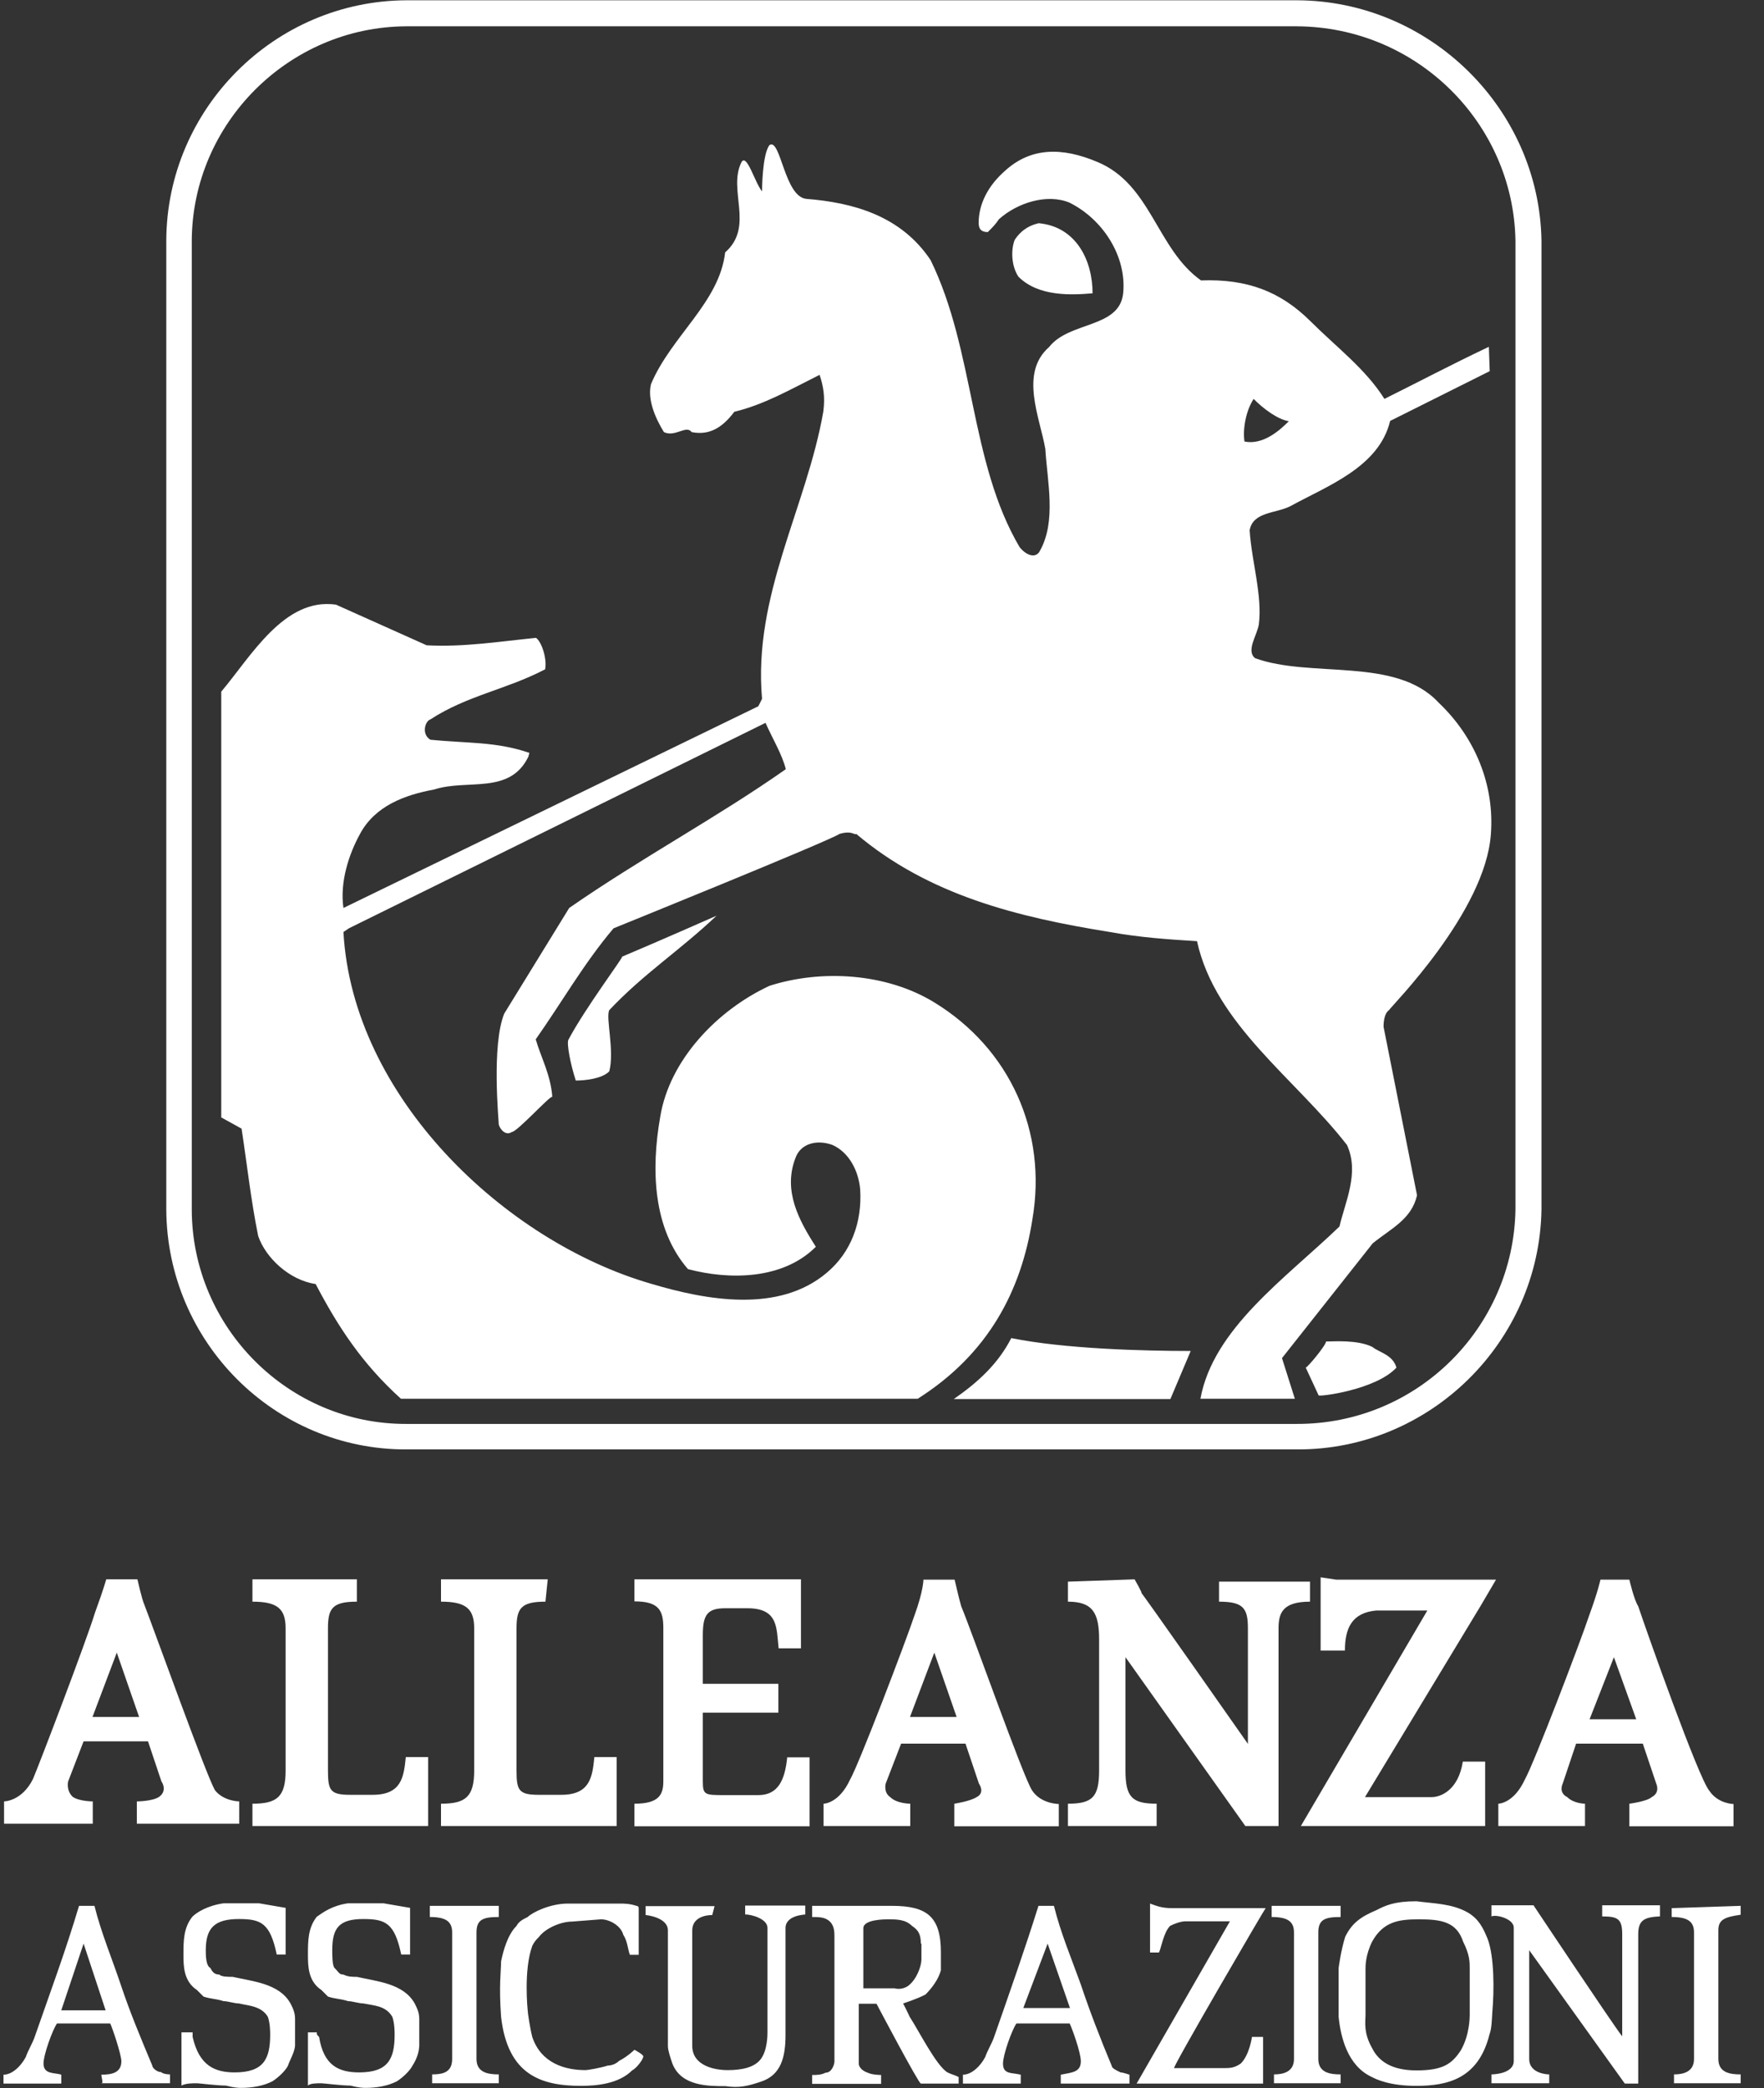
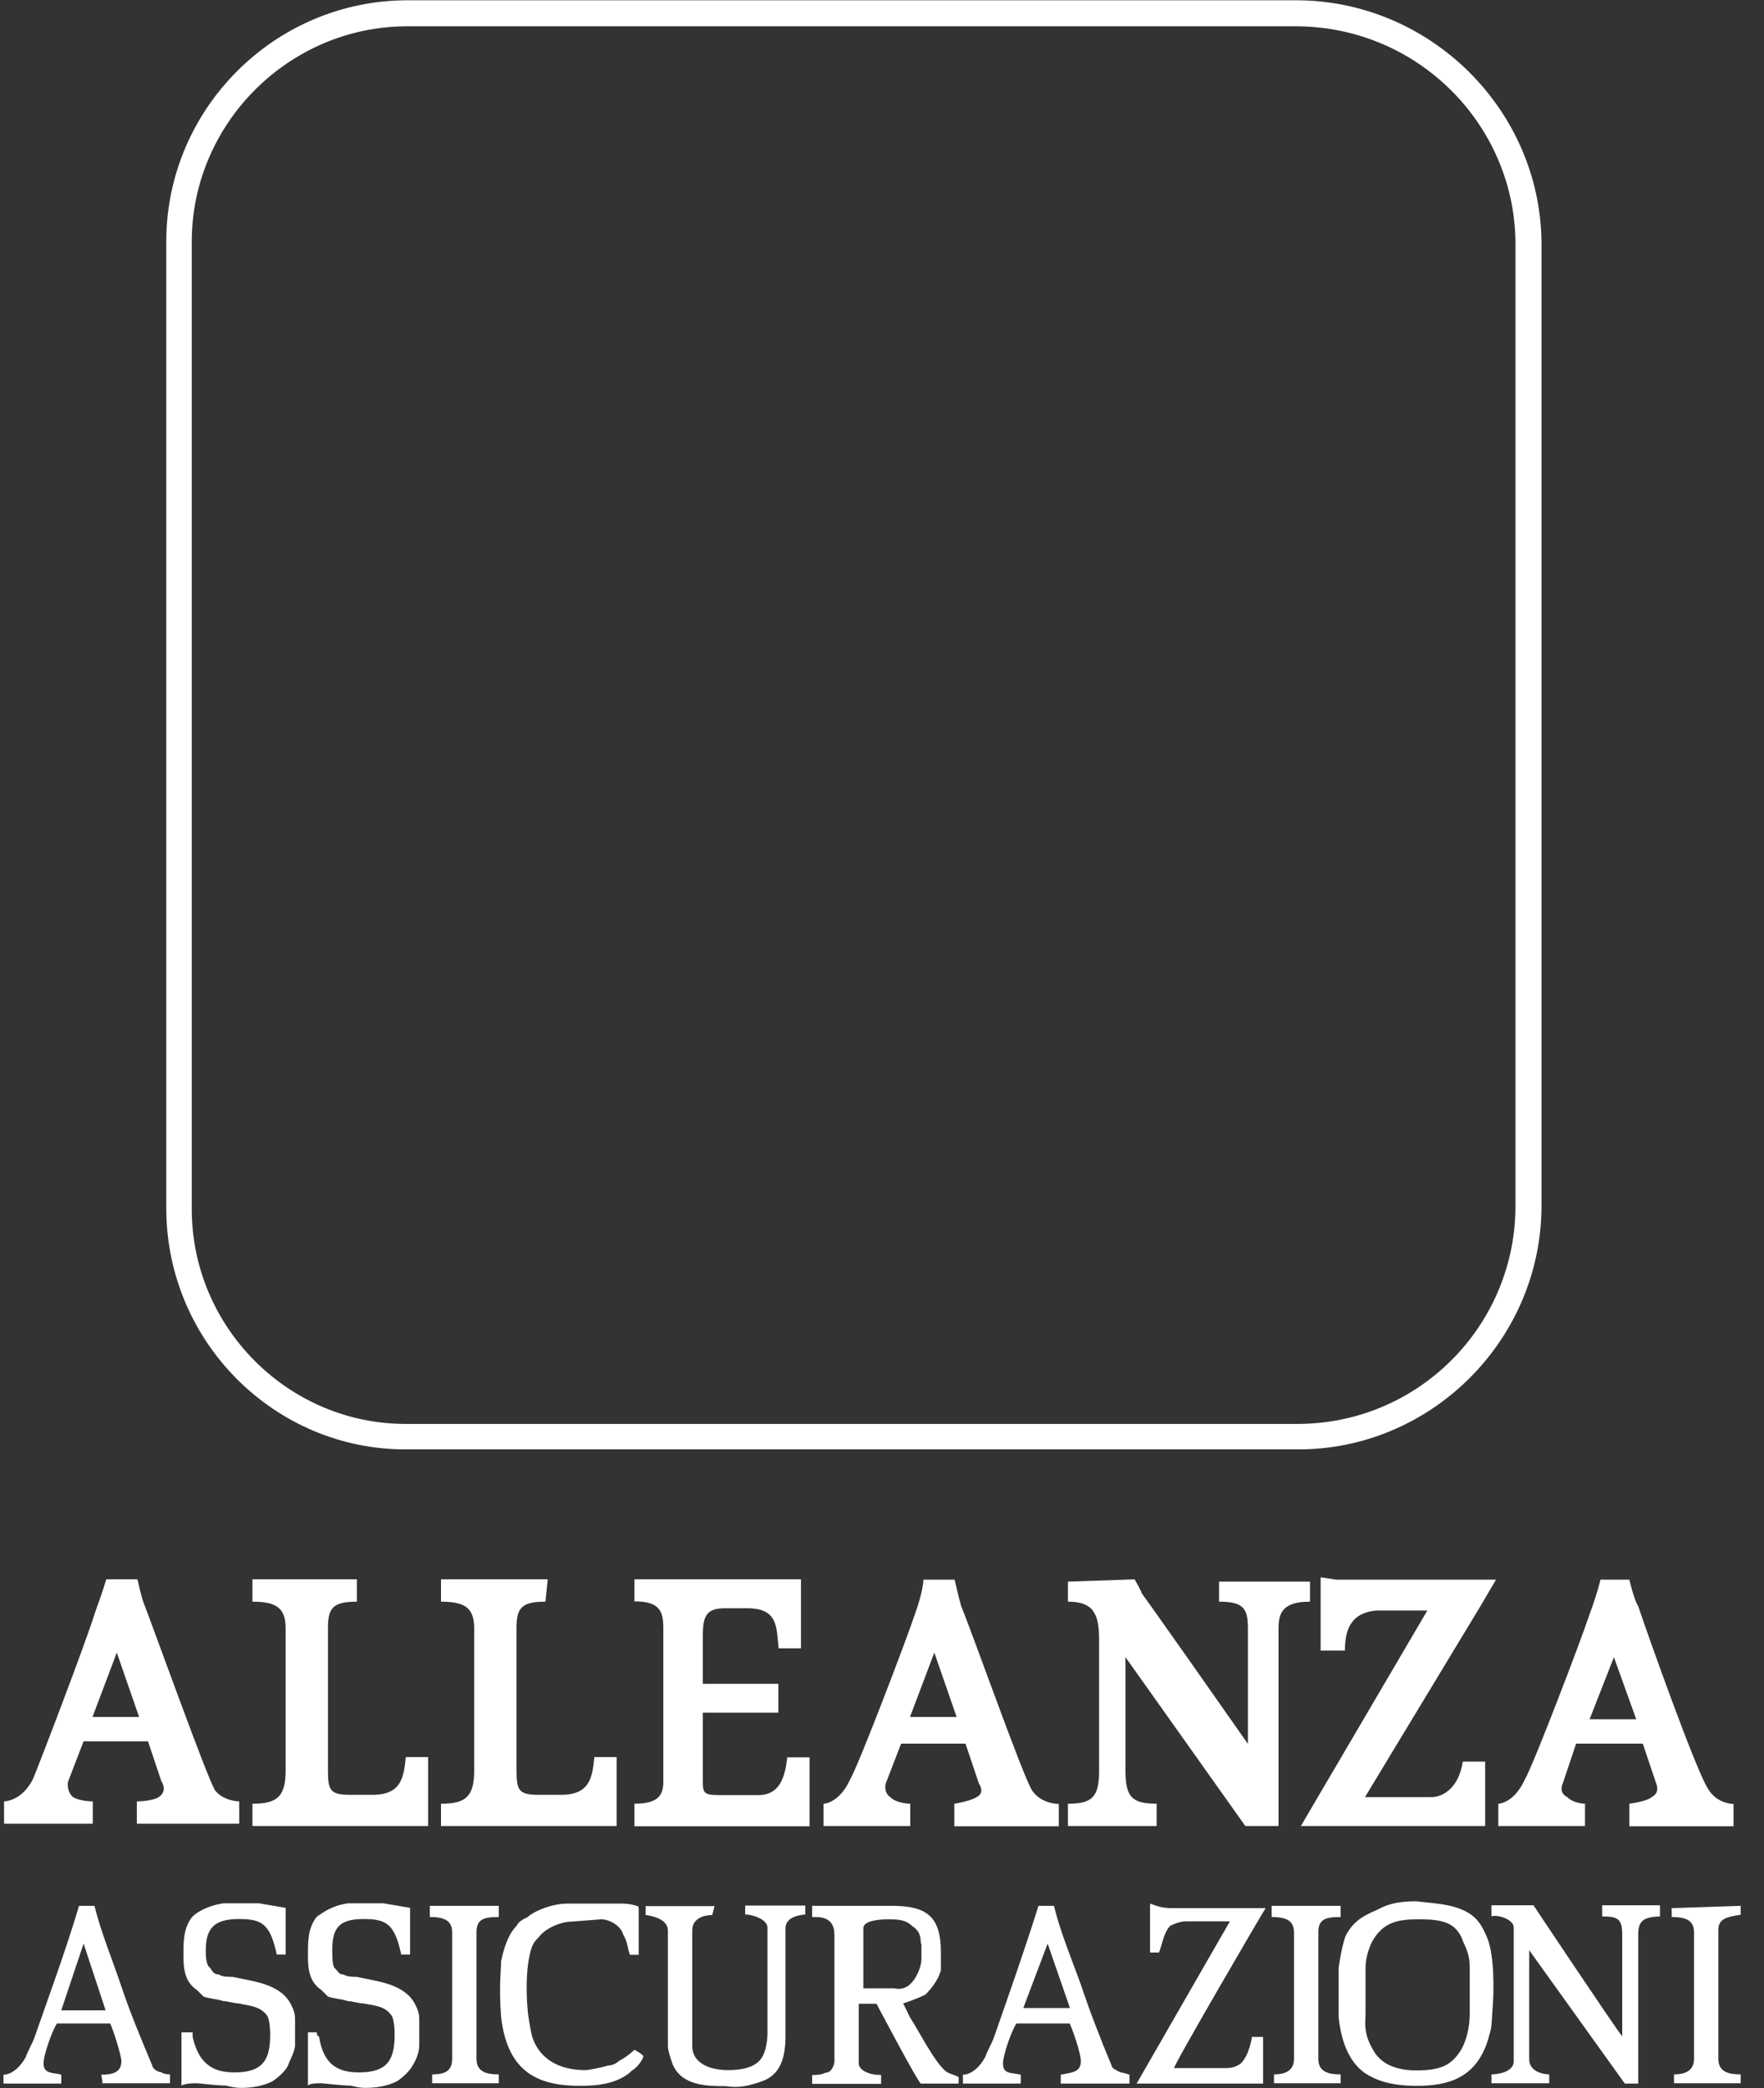
<svg xmlns="http://www.w3.org/2000/svg" width="49" height="58" viewBox="0 0 49 58" fill="none">
  <rect x="0" y="0" width="49" height="58" fill="#333333" stroke="none" />
  <g id="logo">
    <g id="Group">
      <path id="Vector" d="M3.801 50.656V50.036C3.801 50.036 4.23 50.036 4.421 49.909C4.667 49.726 4.484 49.48 4.484 49.48L4.111 48.367H2.322L1.893 49.48C1.893 49.48 1.829 49.726 2.02 49.909C2.203 50.036 2.577 50.036 2.577 50.036V50.656H0.113V50.036C0.113 50.036 0.605 50.036 0.915 49.416C1.098 48.987 2.394 45.593 2.64 44.79C2.887 44.114 2.95 43.868 2.95 43.868H3.817C3.817 43.868 3.944 44.425 3.999 44.544C4.309 45.347 5.724 49.297 5.971 49.726C6.217 50.036 6.646 50.036 6.646 50.036V50.656H3.801ZM2.815 57.873C2.879 57.873 2.815 57.691 2.815 57.627C3.125 57.627 3.371 57.563 3.371 57.253C3.371 57.071 3.125 56.331 3.061 56.204H1.583C1.456 56.387 1.209 57.071 1.209 57.317C1.209 57.627 1.519 57.563 1.702 57.627V57.873H0.097V57.627C0.343 57.627 0.589 57.38 0.717 57.134C0.78 56.951 0.899 56.761 0.963 56.578C1.392 55.346 1.829 54.169 2.195 52.937H2.624C2.807 53.676 3.117 54.416 3.364 55.155C3.61 55.894 3.92 56.633 4.23 57.373C4.23 57.436 4.357 57.555 4.476 57.555C4.54 57.619 4.723 57.619 4.723 57.619V57.865H2.815V57.873ZM2.322 53.986L1.702 55.839H2.934L2.322 53.986ZM3.244 45.903L2.569 47.691H3.864L3.244 45.903ZM7.997 57.38C7.934 57.508 7.751 57.691 7.568 57.81C7.322 57.937 7.012 57.993 6.702 57.993C6.638 57.993 6.519 57.993 6.273 57.929C6.026 57.929 5.533 57.865 5.47 57.865C5.343 57.865 5.16 57.865 5.041 57.929V56.451H5.351C5.351 56.514 5.351 56.514 5.351 56.578C5.533 57.38 5.971 57.563 6.519 57.563C7.322 57.563 7.505 57.19 7.505 56.514C7.505 56.451 7.505 56.204 7.441 56.021C7.258 55.711 6.885 55.711 6.638 55.648C6.511 55.648 6.328 55.584 6.209 55.584C6.026 55.521 5.835 55.521 5.653 55.457C5.589 55.393 5.525 55.33 5.47 55.274C5.096 55.028 5.096 54.599 5.096 54.289C5.096 53.915 5.096 53.549 5.343 53.239C5.47 53.112 5.772 52.929 6.209 52.866C6.583 52.866 7.195 52.866 7.195 52.866L7.934 52.993V54.289H7.687C7.505 53.422 7.258 53.303 6.638 53.303C5.963 53.303 5.716 53.549 5.716 54.169C5.716 54.297 5.716 54.599 5.843 54.662C5.907 54.789 5.971 54.845 6.09 54.845C6.153 54.909 6.336 54.909 6.463 54.909C7.02 55.036 7.759 55.091 8.069 55.648C8.133 55.775 8.196 55.894 8.196 56.077V56.824C8.18 57.007 8.061 57.198 7.997 57.38ZM7.012 50.72V50.1C7.687 50.1 7.934 49.917 7.934 49.178V45.227C7.934 44.671 7.687 44.488 7.012 44.488V43.868H9.913V44.488C9.237 44.488 9.11 44.671 9.11 45.227V49.178C9.11 49.734 9.174 49.853 9.73 49.853H10.35C11.153 49.853 11.217 49.361 11.272 48.804H11.892V50.72H7.012ZM11.455 57.38C11.391 57.508 11.209 57.691 11.026 57.81C10.779 57.937 10.469 57.993 10.159 57.993C10.096 57.993 9.977 57.993 9.73 57.929C9.484 57.929 8.991 57.865 8.927 57.865C8.8 57.865 8.617 57.865 8.554 57.929V56.451H8.8C8.8 56.514 8.8 56.514 8.864 56.578C8.991 57.38 9.42 57.563 9.977 57.563C10.779 57.563 10.962 57.19 10.962 56.514C10.962 56.451 10.962 56.204 10.899 56.021C10.716 55.711 10.406 55.711 10.096 55.648C9.969 55.648 9.786 55.584 9.667 55.584C9.484 55.521 9.293 55.521 9.11 55.457C9.047 55.393 8.983 55.33 8.927 55.274C8.554 55.028 8.554 54.599 8.554 54.289C8.554 53.915 8.554 53.549 8.8 53.239C8.983 53.112 9.229 52.929 9.667 52.866C10.04 52.866 10.652 52.866 10.652 52.866L11.391 52.993V54.289H11.145C10.962 53.422 10.716 53.303 10.096 53.303C9.42 53.303 9.229 53.549 9.229 54.169C9.229 54.297 9.229 54.599 9.293 54.662C9.42 54.789 9.42 54.845 9.539 54.845C9.667 54.909 9.786 54.909 9.913 54.909C10.469 55.036 11.209 55.091 11.519 55.648C11.582 55.775 11.646 55.894 11.646 56.077V56.824C11.638 57.007 11.574 57.198 11.455 57.38ZM13.855 53.247C13.426 53.247 13.236 53.311 13.236 53.676V57.19C13.236 57.563 13.546 57.619 13.855 57.619V57.865H12.004C12.004 57.865 12.004 57.683 12.004 57.619C12.313 57.619 12.56 57.555 12.56 57.19V53.676C12.56 53.367 12.377 53.247 11.94 53.247V52.937H13.855V53.247ZM12.25 50.72V50.1C12.925 50.1 13.172 49.917 13.172 49.178V45.227C13.172 44.671 12.925 44.488 12.25 44.488V43.868H15.215L15.151 44.488C14.476 44.488 14.348 44.671 14.348 45.227V49.178C14.348 49.734 14.412 49.853 14.968 49.853H15.588C16.391 49.853 16.455 49.361 16.51 48.804H17.13V50.72H12.25ZM17.559 57.508C17.186 57.881 16.574 57.937 16.137 57.937C15.024 57.937 14.102 57.627 13.919 56.021C13.855 55.155 13.919 54.726 13.919 54.479C13.983 54.169 14.102 53.74 14.348 53.494C14.412 53.367 14.531 53.311 14.658 53.247C14.785 53.12 15.278 52.874 15.771 52.874H17.25C17.313 52.874 17.496 52.874 17.679 52.937C17.679 52.937 17.742 52.937 17.742 53.001V54.297H17.496C17.432 54.114 17.432 53.923 17.313 53.74C17.25 53.494 16.939 53.311 16.693 53.311L15.89 53.374C15.58 53.374 15.151 53.557 14.968 53.804C14.905 53.867 14.841 53.931 14.785 54.05C14.539 54.726 14.658 55.839 14.658 55.839C14.658 55.902 14.722 56.331 14.785 56.578C15.032 57.317 15.707 57.5 16.264 57.5C16.327 57.5 16.693 57.436 16.884 57.373C17.011 57.373 17.13 57.309 17.194 57.245C17.44 57.118 17.623 56.935 17.623 56.935C17.623 56.935 17.869 57.063 17.869 57.118C17.869 57.198 17.687 57.444 17.559 57.508ZM17.623 50.72V50.1C18.299 50.1 18.426 49.853 18.426 49.48V45.219C18.426 44.727 18.299 44.48 17.623 44.48V43.868H22.249V45.784H21.629C21.566 45.227 21.629 44.671 20.763 44.671H20.143C19.65 44.671 19.523 44.854 19.523 45.41V46.769H21.621C21.621 46.833 21.621 47.572 21.621 47.572H19.523V49.488C19.523 49.861 19.586 49.861 20.143 49.861H21.065C21.621 49.861 21.804 49.432 21.867 48.812H22.488V50.728H17.623V50.72ZM21.82 53.557V56.522C21.82 57.142 21.693 57.635 21.144 57.818C20.771 57.945 20.524 58.001 20.159 57.945C19.666 57.945 18.927 57.945 18.68 57.325C18.617 57.142 18.553 56.951 18.553 56.832V53.621C18.553 53.247 17.933 53.192 17.933 53.192V52.945H19.849L19.785 53.192C19.602 53.192 19.229 53.255 19.229 53.621V56.824C19.229 57.38 19.849 57.5 20.214 57.5C20.58 57.5 20.953 57.436 21.136 57.19C21.319 56.943 21.319 56.514 21.319 56.451V53.549C21.319 53.303 20.89 53.176 20.699 53.176V52.929H22.368V53.176C22.376 53.184 21.82 53.184 21.82 53.557ZM25.579 57.873C25.516 57.873 24.347 55.656 24.347 55.656H23.855V57.325C23.855 57.389 23.918 57.508 24.101 57.571C24.228 57.635 24.475 57.635 24.475 57.635V57.881H22.559V57.635C22.686 57.635 22.805 57.635 22.933 57.571C23.115 57.571 23.179 57.325 23.179 57.261V53.804C23.179 53.676 23.179 53.494 23.052 53.374C22.925 53.247 22.742 53.247 22.559 53.247V52.937H24.777C25.762 52.937 26.136 53.247 26.136 54.233C26.136 54.297 26.136 54.606 26.136 54.726C26.072 54.972 25.89 55.218 25.707 55.401C25.46 55.529 25.087 55.648 25.087 55.648C25.087 55.648 25.214 55.894 25.27 56.021C25.516 56.395 26.009 57.38 26.319 57.563C26.446 57.627 26.502 57.627 26.629 57.691V57.873H25.579ZM26.509 50.72V50.1C26.509 50.1 26.939 50.036 27.129 49.917C27.376 49.79 27.193 49.543 27.193 49.543L26.819 48.431H25.031L24.602 49.543C24.602 49.543 24.538 49.79 24.729 49.917C24.912 50.1 25.285 50.1 25.285 50.1V50.72H22.877V50.1C22.877 50.1 23.306 50.1 23.616 49.424C23.863 48.995 25.158 45.601 25.405 44.862C25.651 44.186 25.651 43.876 25.651 43.876H26.517C26.517 43.876 26.645 44.432 26.7 44.615C27.01 45.355 28.425 49.368 28.671 49.734C28.918 50.108 29.411 50.108 29.411 50.108V50.728H26.509V50.72ZM25.579 53.986C25.579 53.74 25.516 53.613 25.333 53.494C25.15 53.311 24.904 53.311 24.657 53.311C24.594 53.311 23.982 53.311 23.982 53.557V55.227H24.848C24.848 55.227 25.031 55.29 25.222 55.163C25.468 54.98 25.595 54.606 25.595 54.424V53.986H25.579ZM25.953 45.903L25.277 47.691H26.573L25.953 45.903ZM31.382 57.873H29.466C29.466 57.873 29.466 57.691 29.466 57.627C29.776 57.563 30.023 57.563 30.023 57.253C30.023 57.007 29.776 56.331 29.713 56.204H28.234C28.107 56.387 27.861 57.071 27.861 57.317C27.861 57.627 28.107 57.563 28.354 57.627V57.873H26.748V57.627C26.994 57.627 27.241 57.38 27.368 57.134C27.431 56.951 27.551 56.761 27.614 56.578C28.044 55.346 28.481 54.106 28.846 52.937H29.276C29.458 53.676 29.768 54.416 30.015 55.099C30.261 55.839 30.571 56.641 30.881 57.38C30.881 57.444 31.008 57.508 31.128 57.563C31.191 57.563 31.374 57.627 31.374 57.627V57.873H31.382ZM29.101 53.986L28.425 55.775H29.721L29.101 53.986ZM35.515 45.227V50.72H34.593L31.263 46.03V49.178C31.263 49.917 31.445 50.1 32.129 50.1V50.72H29.665V50.1C30.341 50.1 30.531 49.917 30.531 49.178V45.537C30.531 44.798 30.349 44.488 29.665 44.488V43.932L31.517 43.868C31.517 43.868 31.763 44.297 31.7 44.242C31.636 44.114 34.664 48.438 34.664 48.438V45.227C34.664 44.671 34.537 44.488 33.862 44.488V43.932H36.389V44.488C35.634 44.488 35.515 44.798 35.515 45.227ZM32.614 57.444H33.973C34.156 57.444 34.283 57.444 34.466 57.317C34.712 57.071 34.776 56.578 34.776 56.578H35.086V57.873H31.573L34.164 53.367H32.932C32.805 53.367 32.622 53.43 32.503 53.494C32.32 53.676 32.256 54.114 32.193 54.233H31.946V52.874C32.129 52.937 32.256 53.001 32.566 53.001H35.157C35.142 53.001 32.55 57.444 32.614 57.444ZM37.24 53.247C36.811 53.247 36.62 53.311 36.62 53.676V57.19C36.62 57.563 36.93 57.619 37.24 57.619V57.865H35.388C35.388 57.865 35.388 57.683 35.388 57.619C35.634 57.619 35.944 57.555 35.944 57.19V53.676C35.944 53.367 35.761 53.247 35.324 53.247V52.937H37.24V53.247ZM41.127 44.607L37.916 49.917H39.767C40.014 49.917 40.507 49.734 40.634 48.931H41.254V50.72H36.691H36.135L39.648 44.734H38.225C37.55 44.798 37.359 45.227 37.359 45.847H36.684V43.812L37.113 43.876H41.556L41.127 44.607ZM41.373 56.514C41.063 57.746 40.205 57.937 39.338 57.937C38.599 57.937 38.225 57.754 38.106 57.691C37.431 57.38 37.24 56.578 37.184 56.021C37.184 55.958 37.184 54.662 37.184 54.662C37.184 54.662 37.248 54.169 37.367 53.796C37.55 53.422 37.796 53.239 38.233 53.057C38.48 52.929 38.726 52.81 39.346 52.81C39.839 52.874 40.332 52.874 40.769 53.12C41.079 53.303 41.198 53.549 41.325 53.859C41.508 54.352 41.508 55.282 41.453 55.894C41.437 56.148 41.437 56.331 41.373 56.514ZM40.825 54.67C40.825 54.487 40.825 54.297 40.642 53.931C40.459 53.374 40.022 53.311 39.41 53.311C38.853 53.311 38.424 53.374 38.114 53.931C37.931 54.304 37.931 54.606 37.931 54.67V55.966C37.931 56.148 37.868 56.459 38.114 56.888C38.297 57.261 38.671 57.508 39.346 57.508C40.085 57.508 40.332 57.325 40.578 56.951C40.825 56.522 40.825 56.029 40.825 55.966V54.67ZM45.506 53.74V57.873H45.133L42.478 54.169V57.19C42.478 57.619 43.034 57.619 43.034 57.619V57.865H41.429V57.619C41.429 57.619 42.049 57.619 42.049 57.245V53.541C42.049 53.295 41.556 53.168 41.429 53.231V52.921H42.597C42.597 52.921 44.815 56.252 45.061 56.562V53.724C45.061 53.295 44.934 53.231 44.505 53.231V52.921H46.11V53.231C45.633 53.247 45.506 53.367 45.506 53.74ZM45.26 50.72V50.1C45.26 50.1 45.753 50.036 45.88 49.917C46.126 49.79 46.007 49.543 46.007 49.543L45.633 48.431H43.781L43.408 49.543C43.408 49.543 43.281 49.79 43.535 49.917C43.718 50.1 44.028 50.1 44.028 50.1V50.72H41.62V50.1C41.62 50.1 42.049 50.1 42.359 49.424C42.605 48.995 43.901 45.601 44.147 44.862C44.394 44.186 44.457 43.876 44.457 43.876H45.26C45.26 43.876 45.387 44.432 45.506 44.615C45.753 45.355 47.175 49.368 47.477 49.734C47.724 50.108 48.153 50.108 48.153 50.108V50.728H45.26V50.72ZM44.831 46.03L44.155 47.755H45.451L44.831 46.03ZM48.352 53.184C47.923 53.247 47.732 53.311 47.732 53.613V57.19C47.732 57.563 48.042 57.619 48.352 57.619V57.865H46.5V57.619C46.746 57.619 47.056 57.555 47.056 57.19V53.676C47.056 53.367 46.873 53.247 46.436 53.247V53.001L48.352 52.937V53.184Z" fill="white" />
    </g>
    <g id="Group_2">
      <g id="Group_3">
-         <path id="Vector_2" d="M41.413 23.17C41.262 25.332 38.639 27.954 38.583 28.058C38.432 28.161 38.432 28.471 38.432 28.519L39.362 33.2C39.211 33.868 38.639 34.123 38.13 34.536L35.611 37.723L35.968 38.852C35.913 38.852 33.345 38.852 33.345 38.852C33.703 36.897 35.714 35.506 37.208 34.067C37.359 33.399 37.772 32.573 37.415 31.802C35.976 29.95 33.758 28.455 33.25 26.142C32.479 26.095 31.652 26.039 30.833 25.888C28.258 25.475 25.794 24.863 23.783 23.162C23.735 23.209 23.68 23.058 23.322 23.162C23.012 23.368 17.043 25.785 17.043 25.785C16.216 26.762 15.604 27.843 14.881 28.869C15.032 29.385 15.294 29.846 15.342 30.466C15.286 30.419 14.364 31.444 14.213 31.444C14.062 31.547 13.903 31.396 13.855 31.237C13.855 31.134 13.649 29.028 14.007 28.153L15.811 25.22C17.814 23.829 19.928 22.701 21.828 21.365C21.724 20.952 21.47 20.539 21.264 20.078L9.691 25.785L9.54 25.888C9.794 30.466 14.014 34.48 18.084 35.657C19.626 36.118 21.637 36.483 22.972 35.347C23.64 34.782 23.95 33.956 23.894 33.034C23.847 32.517 23.584 32.008 23.123 31.802C22.71 31.651 22.249 31.746 22.098 32.159C21.74 33.081 22.201 33.908 22.662 34.631C21.74 35.553 20.246 35.553 19.11 35.251C18.132 34.123 18.084 32.477 18.338 31.031C18.593 29.433 19.936 28.05 21.375 27.382C22.813 26.921 24.618 27.025 25.953 27.843C28.059 29.131 29.093 31.444 28.679 33.86C28.369 35.863 27.447 37.612 25.492 38.852C25.54 38.852 11.137 38.852 11.137 38.852C10.056 37.874 9.388 36.849 8.768 35.665C8.045 35.561 7.378 34.941 7.171 34.329C6.964 33.304 6.861 32.326 6.71 31.349L6.146 31.038V19.418V19.211C6.972 18.234 7.894 16.588 9.333 16.795L11.852 17.924C12.878 17.979 13.855 17.82 14.889 17.717C15.04 17.82 15.199 18.281 15.143 18.591C14.062 19.156 12.981 19.315 11.956 19.982C11.805 20.03 11.701 20.396 11.956 20.547C12.981 20.65 13.76 20.594 14.682 20.904C14.73 20.904 14.682 20.952 14.682 21.008C14.165 22.089 12.981 21.628 12.059 21.93C11.232 22.081 10.414 22.391 10.001 23.162C9.691 23.726 9.436 24.497 9.54 25.22L21.065 19.617L21.168 19.41C20.914 16.533 22.4 14.108 22.869 11.438C22.925 11.024 22.869 10.714 22.766 10.412C21.939 10.826 21.224 11.239 20.397 11.438C20.087 11.851 19.729 12.105 19.213 12.002C19.062 11.795 18.752 12.153 18.442 12.002C18.187 11.589 17.981 11.08 18.084 10.667C18.648 9.331 19.984 8.401 20.143 7.01C20.969 6.287 20.198 5.262 20.604 4.491C20.755 4.284 20.961 5.055 21.168 5.317C21.168 5.317 21.168 4.292 21.375 4.03C21.685 3.823 21.788 5.468 22.4 5.524C23.688 5.627 25.023 5.985 25.85 7.225C27.082 9.745 26.931 12.837 28.322 15.197C28.528 15.452 28.783 15.507 28.886 15.301C29.347 14.474 29.093 13.393 29.037 12.471C28.886 11.597 28.314 10.365 29.14 9.641C29.705 8.918 31.096 9.125 31.199 8.147C31.302 7.122 30.635 6.088 29.705 5.627C29.085 5.373 28.266 5.627 27.749 6.088C27.646 6.239 27.59 6.295 27.439 6.446C27.288 6.446 27.185 6.39 27.185 6.192C27.185 5.675 27.439 5.166 27.908 4.753C28.632 4.085 29.506 4.085 30.484 4.499C31.978 5.119 32.129 6.915 33.361 7.789C34.649 7.742 35.571 8.099 36.397 8.918C37.121 9.641 37.939 10.253 38.456 11.08C39.386 10.619 40.268 10.15 41.357 9.633L41.381 10.309L38.615 11.692C38.305 12.98 36.866 13.496 35.841 14.061C35.428 14.267 34.808 14.212 34.712 14.728C34.768 15.603 35.07 16.533 34.967 17.351C34.911 17.661 34.609 18.075 34.863 18.281C36.405 18.846 38.774 18.234 39.958 19.513C40.999 20.499 41.516 21.834 41.413 23.17ZM19.904 25.435C18.871 26.413 17.893 27.032 16.924 28.058C16.82 28.265 17.075 29.187 16.924 29.759C16.717 29.965 16.256 30.013 15.994 30.013C15.843 29.552 15.739 28.988 15.787 28.884C16.248 28.01 17.329 26.572 17.281 26.572C18.156 26.206 19.904 25.435 19.904 25.435ZM33.075 37.525L32.511 38.86H26.494C27.161 38.399 27.726 37.882 28.091 37.167C29.578 37.469 31.787 37.525 33.075 37.525ZM30.349 8.147C29.784 8.195 28.854 8.25 28.29 7.686C28.083 7.376 28.083 6.915 28.187 6.661C28.393 6.351 28.648 6.247 28.854 6.2C29.888 6.295 30.349 7.225 30.349 8.147ZM35.801 11.7C35.491 11.652 35.078 11.342 34.824 11.08C34.617 11.39 34.514 11.907 34.569 12.264C35.086 12.368 35.547 11.954 35.801 11.7ZM38.79 37.986C38.225 38.605 36.628 38.804 36.628 38.757L36.27 37.986C36.318 37.986 36.834 37.365 36.834 37.262C37.041 37.262 37.709 37.207 38.122 37.413C38.321 37.572 38.687 37.628 38.79 37.986Z" fill="white" />
-       </g>
+         </g>
      <path id="Vector_3" d="M36.032 0.008H11.288C7.624 0.024 4.635 3.02 4.619 6.677V33.59C4.635 37.278 7.632 40.275 11.296 40.259H36.032C39.712 40.275 42.756 37.286 42.819 33.598V6.685C42.756 3.012 39.712 0.024 36.032 0.008ZM42.096 33.598C42.041 36.881 39.362 39.559 36.023 39.551H11.28C8.021 39.559 5.335 36.881 5.327 33.598V6.685C5.342 3.426 8.021 0.747 11.28 0.731H36.023C39.362 0.747 42.041 3.426 42.096 6.685V33.598Z" fill="white" />
    </g>
  </g>
</svg>